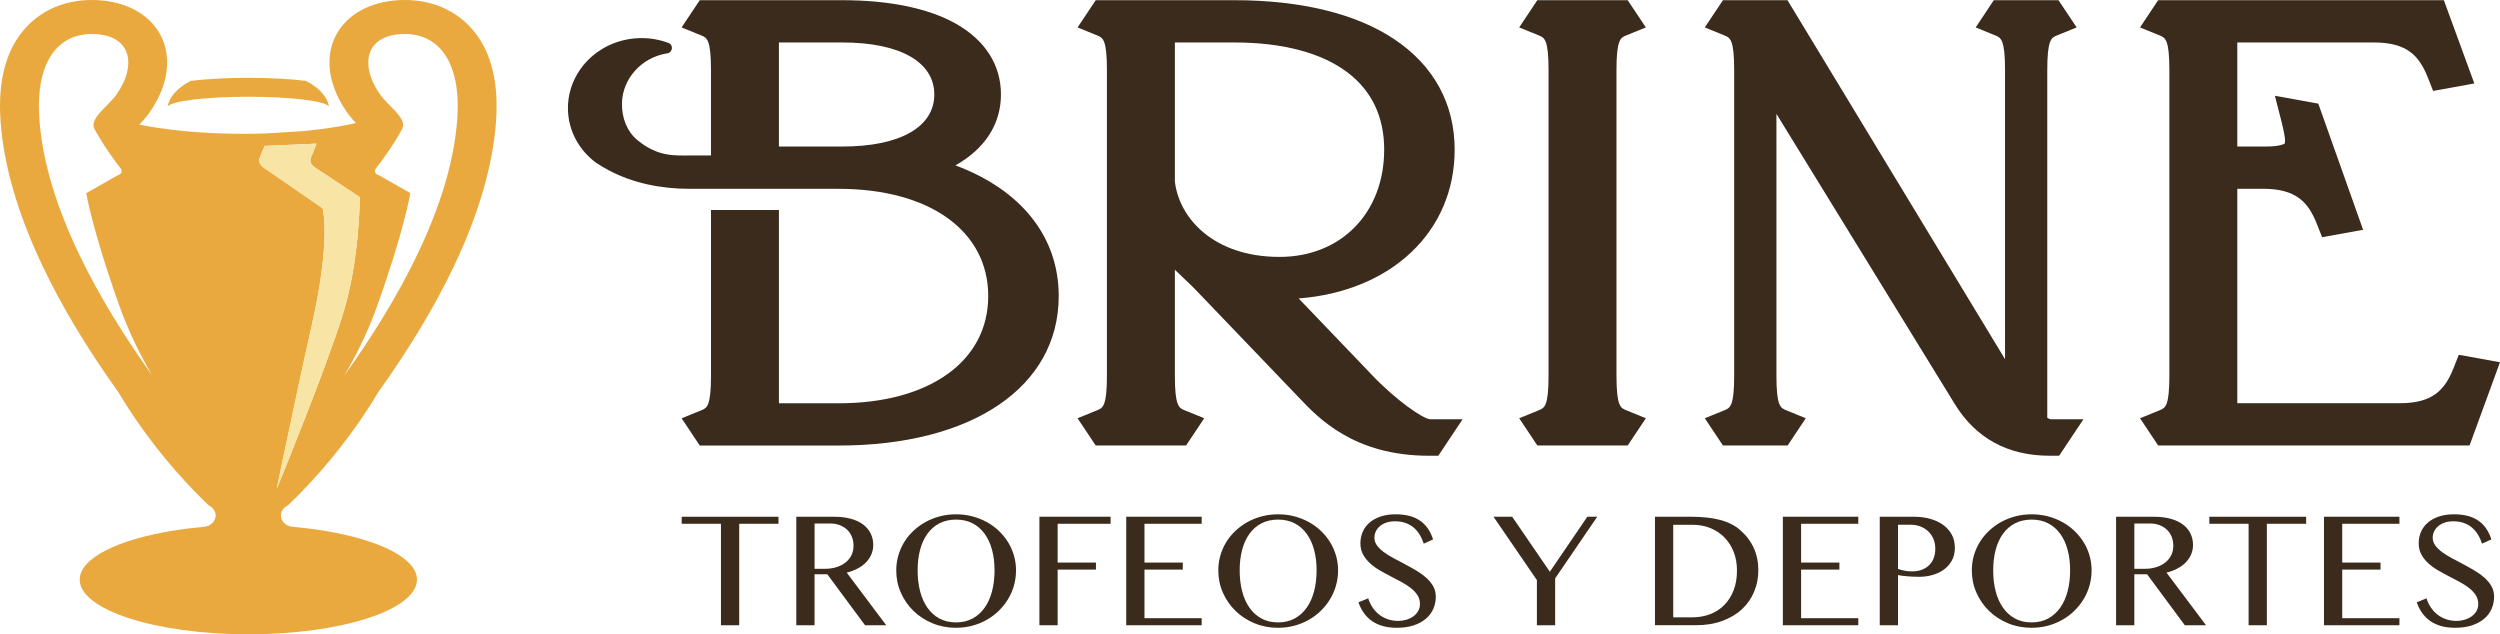
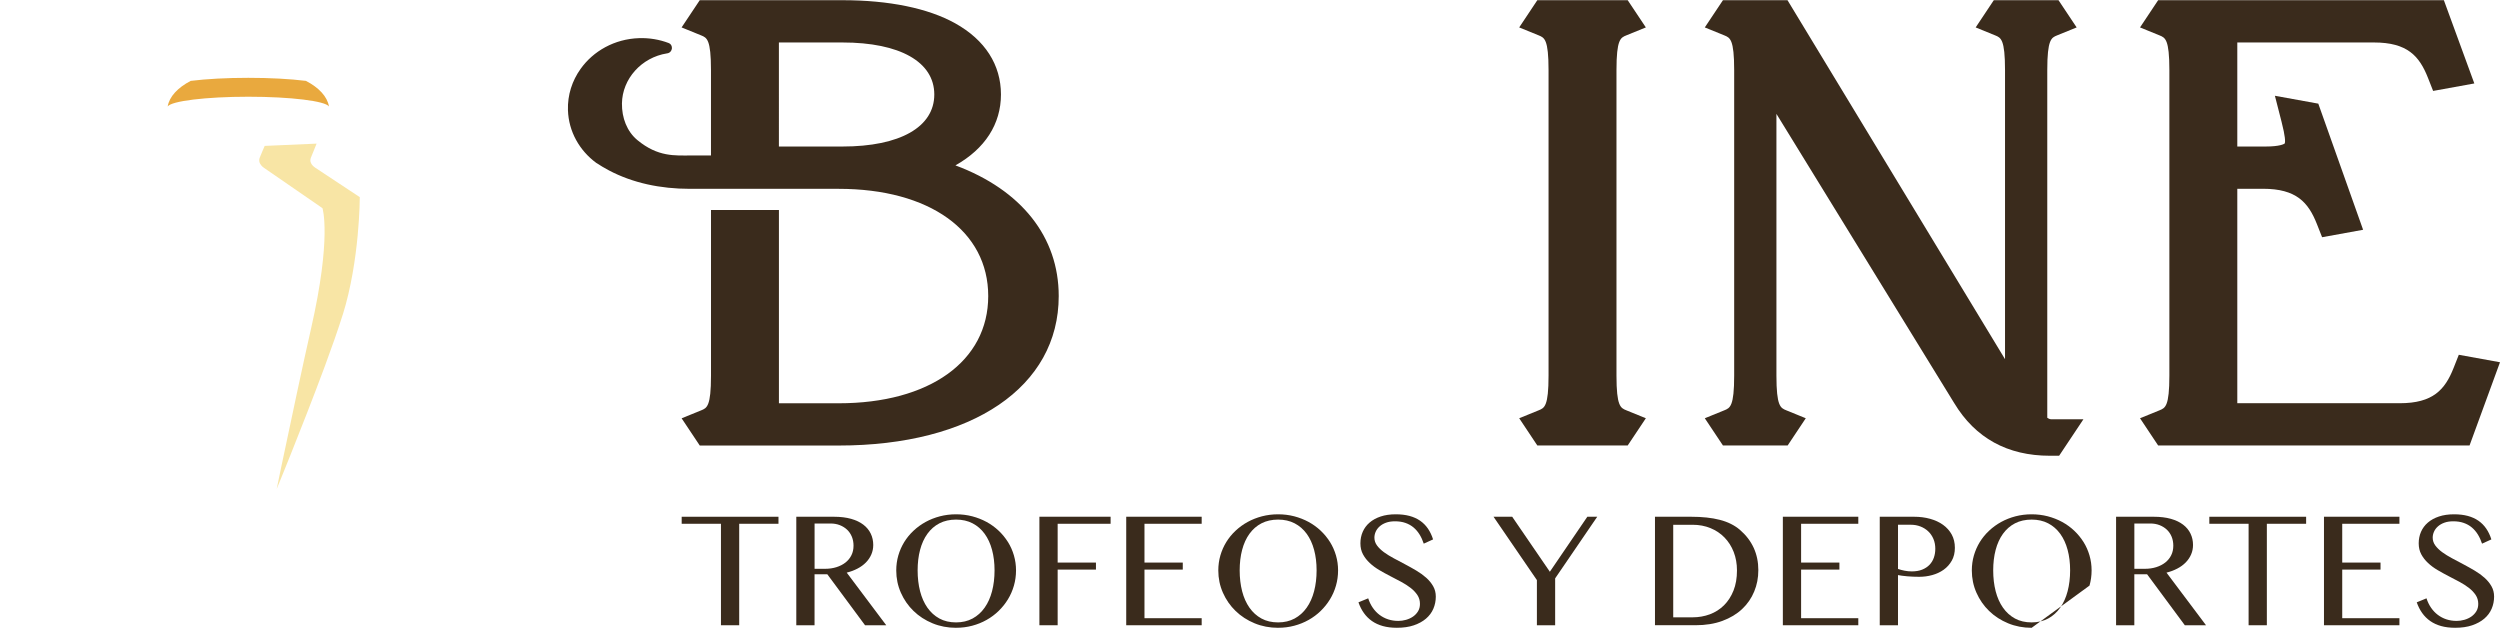
<svg xmlns="http://www.w3.org/2000/svg" id="Capa_2" data-name="Capa 2" viewBox="0 0 1000 253.72">
  <defs>
    <style>
      .cls-1 {
        fill: #e9a93e;
      }

      .cls-2 {
        fill: #3a2b1c;
      }

      .cls-3 {
        fill: #f8e5a5;
      }
    </style>
  </defs>
  <g id="_1500_x_1500_px_Logo_1" data-name="1500 x 1500 px Logo 1">
    <g id="Text">
      <g>
        <g>
          <path class="cls-2" d="M311.39,206.7v2.81h-15.71v40.59h-7.3v-40.59h-15.71v-2.81h38.72Z" />
          <path class="cls-2" d="M318.53,206.7h15.06c2.6,0,4.88.28,6.84.83s3.6,1.34,4.91,2.34c1.31,1,2.3,2.2,2.96,3.58.67,1.39,1,2.9,1,4.54,0,1.35-.26,2.62-.77,3.8-.51,1.18-1.23,2.24-2.16,3.19s-2.05,1.77-3.36,2.45c-1.31.69-2.75,1.23-4.32,1.62l15.81,21.05h-8.48l-15.09-20.39h-5.11v20.39h-7.3v-43.41ZM325.83,227.52h4.22c1.64,0,3.15-.22,4.54-.66,1.39-.44,2.58-1.05,3.6-1.85,1.01-.8,1.81-1.76,2.37-2.9.57-1.13.85-2.41.85-3.83,0-1.31-.22-2.51-.67-3.6-.45-1.09-1.08-2.02-1.9-2.8-.82-.77-1.79-1.38-2.91-1.82s-2.35-.66-3.68-.66h-6.42v18.1Z" />
          <path class="cls-2" d="M382.43,251.12c-3.36,0-6.5-.6-9.41-1.8-2.91-1.2-5.45-2.84-7.6-4.93-2.15-2.08-3.84-4.52-5.07-7.3-1.23-2.78-1.85-5.75-1.85-8.92,0-2.07.28-4.07.83-5.99.56-1.92,1.35-3.71,2.37-5.37,1.03-1.66,2.26-3.17,3.72-4.53,1.45-1.36,3.06-2.53,4.83-3.5,1.77-.97,3.68-1.72,5.73-2.26,2.05-.53,4.2-.8,6.45-.8s4.4.27,6.45.8c2.05.54,3.97,1.29,5.75,2.26,1.78.97,3.39,2.14,4.83,3.5,1.44,1.36,2.68,2.88,3.72,4.53s1.83,3.45,2.39,5.37c.56,1.92.84,3.92.84,5.99s-.28,4.12-.84,6.07c-.56,1.95-1.35,3.78-2.39,5.48-1.04,1.7-2.28,3.25-3.72,4.65-1.44,1.4-3.05,2.6-4.83,3.6-1.78,1-3.69,1.78-5.75,2.32-2.05.55-4.2.82-6.45.82ZM382.43,248.96c2.49,0,4.68-.52,6.6-1.55,1.91-1.04,3.52-2.48,4.83-4.34s2.3-4.05,2.96-6.58c.66-2.53,1-5.3,1-8.32s-.33-5.73-1-8.22c-.67-2.49-1.65-4.63-2.96-6.43-1.31-1.8-2.92-3.2-4.83-4.19s-4.11-1.49-6.6-1.49-4.75.5-6.66,1.49c-1.91.99-3.51,2.39-4.81,4.19-1.3,1.8-2.28,3.95-2.93,6.43-.66,2.49-.98,5.23-.98,8.22s.33,5.78.98,8.32c.65,2.53,1.63,4.72,2.93,6.58,1.3,1.85,2.9,3.3,4.81,4.34,1.91,1.04,4.13,1.55,6.66,1.55Z" />
          <path class="cls-2" d="M444.24,206.7v2.81h-21.18v15.52h15.32v2.81h-15.32v22.26h-7.3v-43.41h28.48Z" />
          <path class="cls-2" d="M480.67,206.7v2.81h-22.88v15.52h15.32v2.81h-15.32v19.44h22.88v2.82h-30.18v-43.41h30.18Z" />
          <path class="cls-2" d="M511.25,251.12c-3.36,0-6.5-.6-9.41-1.8-2.91-1.2-5.45-2.84-7.6-4.93-2.15-2.08-3.84-4.52-5.07-7.3-1.23-2.78-1.85-5.75-1.85-8.92,0-2.07.28-4.07.83-5.99.56-1.92,1.35-3.71,2.37-5.37,1.03-1.66,2.26-3.17,3.72-4.53,1.45-1.36,3.06-2.53,4.83-3.5,1.77-.97,3.68-1.72,5.73-2.26,2.05-.53,4.2-.8,6.45-.8s4.4.27,6.45.8c2.05.54,3.97,1.29,5.75,2.26,1.78.97,3.39,2.14,4.83,3.5,1.44,1.36,2.68,2.88,3.72,4.53,1.04,1.66,1.83,3.45,2.39,5.37.56,1.92.84,3.92.84,5.99s-.28,4.12-.84,6.07c-.56,1.95-1.35,3.78-2.39,5.48s-2.28,3.25-3.72,4.65c-1.44,1.4-3.05,2.6-4.83,3.6-1.78,1-3.69,1.78-5.75,2.32-2.05.55-4.2.82-6.45.82ZM511.25,248.96c2.49,0,4.68-.52,6.6-1.55,1.91-1.04,3.52-2.48,4.83-4.34s2.3-4.05,2.96-6.58c.66-2.53,1-5.3,1-8.32s-.33-5.73-1-8.22c-.67-2.49-1.65-4.63-2.96-6.43-1.31-1.8-2.92-3.2-4.83-4.19-1.91-.99-4.11-1.49-6.6-1.49s-4.75.5-6.66,1.49c-1.91.99-3.51,2.39-4.81,4.19-1.3,1.8-2.28,3.95-2.93,6.43-.66,2.49-.98,5.23-.98,8.22s.33,5.78.98,8.32c.65,2.53,1.63,4.72,2.93,6.58,1.3,1.85,2.9,3.3,4.81,4.34,1.91,1.04,4.13,1.55,6.66,1.55Z" />
          <path class="cls-2" d="M559.24,248.37c1.07,0,2.13-.15,3.17-.44,1.05-.3,1.99-.73,2.82-1.31.83-.58,1.49-1.29,2-2.13.5-.84.75-1.82.75-2.93,0-1.33-.34-2.51-1.03-3.55-.69-1.03-1.59-1.99-2.7-2.85-1.11-.86-2.39-1.67-3.81-2.44s-2.89-1.53-4.37-2.29c-1.48-.76-2.94-1.57-4.37-2.41-1.43-.84-2.7-1.78-3.81-2.82-1.11-1.03-2.01-2.19-2.7-3.47-.69-1.28-1.03-2.74-1.03-4.4s.31-3.2.93-4.61c.62-1.42,1.53-2.65,2.73-3.68,1.2-1.04,2.68-1.85,4.44-2.44,1.76-.59,3.77-.88,6.04-.88,2.05,0,3.88.22,5.5.65,1.62.44,3.03,1.08,4.26,1.93,1.22.85,2.26,1.9,3.11,3.14.85,1.24,1.54,2.69,2.06,4.32l-3.73,1.7c-.44-1.33-.99-2.55-1.67-3.65-.68-1.1-1.48-2.04-2.42-2.83s-2.02-1.39-3.26-1.82c-1.23-.43-2.62-.64-4.17-.64-1.37,0-2.58.19-3.6.57-1.03.38-1.88.88-2.57,1.51-.69.62-1.2,1.32-1.54,2.1-.34.77-.51,1.57-.51,2.37,0,1.13.35,2.18,1.05,3.13.7.95,1.63,1.84,2.78,2.69,1.16.84,2.47,1.65,3.95,2.44,1.47.79,2.97,1.58,4.5,2.39,1.53.81,3.03,1.65,4.5,2.52,1.47.87,2.79,1.83,3.95,2.86s2.08,2.17,2.78,3.4c.7,1.23,1.05,2.61,1.05,4.14,0,1.72-.33,3.34-.98,4.86-.65,1.52-1.64,2.84-2.95,3.96-1.31,1.12-2.94,2.01-4.88,2.67-1.94.66-4.2.98-6.78.98-2.1,0-3.96-.23-5.6-.69-1.64-.46-3.08-1.12-4.34-2-1.25-.87-2.33-1.94-3.22-3.19-.9-1.25-1.63-2.69-2.19-4.3l3.9-1.6c.46,1.42,1.07,2.68,1.85,3.8s1.67,2.06,2.7,2.83c1.03.77,2.17,1.37,3.42,1.78,1.25.41,2.59.62,4.01.62Z" />
          <path class="cls-2" d="M604.88,206.7l15.06,22,14.99-22h3.96l-16.83,24.65v18.76h-7.3v-18.07l-17.35-25.34h7.46Z" />
          <path class="cls-2" d="M661.98,206.7h14.47c4.45,0,8.28.41,11.49,1.24,3.21.83,5.88,2.16,8.02,3.99,2.44,2.1,4.28,4.5,5.52,7.2,1.23,2.71,1.85,5.66,1.85,8.87s-.55,5.93-1.65,8.61c-1.1,2.68-2.72,5.02-4.85,7.02-2.13,2-4.76,3.58-7.89,4.73-3.13,1.16-6.72,1.73-10.75,1.73h-16.2v-43.41ZM669.28,246.93h7.76c2.44,0,4.75-.41,6.91-1.21,2.16-.81,4.04-2.01,5.65-3.6,1.6-1.59,2.87-3.55,3.8-5.88.93-2.32,1.39-5.02,1.39-8.07,0-2.68-.44-5.14-1.31-7.38-.87-2.24-2.1-4.16-3.67-5.78-1.57-1.62-3.44-2.87-5.61-3.76-2.17-.89-4.54-1.34-7.12-1.34h-7.79v37.02Z" />
          <path class="cls-2" d="M743.32,206.7v2.81h-22.88v15.52h15.32v2.81h-15.32v19.44h22.88v2.82h-30.18v-43.41h30.18Z" />
          <path class="cls-2" d="M751.9,206.7h13.75c2.27,0,4.4.27,6.38.82,1.99.55,3.72,1.35,5.19,2.41,1.47,1.06,2.63,2.36,3.47,3.89.84,1.54,1.26,3.3,1.26,5.29s-.41,3.68-1.23,5.14c-.82,1.46-1.9,2.67-3.24,3.63-1.34.96-2.87,1.67-4.57,2.14-1.7.47-3.44.7-5.2.7-.77,0-1.56-.02-2.39-.05-.83-.03-1.63-.08-2.39-.15-.76-.06-1.47-.14-2.13-.23s-1.19-.18-1.6-.26v20.07h-7.3v-43.41ZM759.2,227.58c.83.28,1.71.52,2.65.7.94.19,1.9.28,2.88.28,1.57,0,2.95-.23,4.12-.7,1.18-.47,2.16-1.11,2.95-1.93.78-.82,1.37-1.78,1.75-2.88.38-1.1.57-2.28.57-3.52,0-1.46-.25-2.78-.75-3.96-.5-1.18-1.19-2.19-2.08-3.03-.89-.84-1.92-1.49-3.11-1.95-1.19-.46-2.46-.69-3.81-.69h-5.17v17.68Z" />
-           <path class="cls-2" d="M812.66,251.12c-3.36,0-6.5-.6-9.41-1.8-2.91-1.2-5.45-2.84-7.6-4.93-2.15-2.08-3.84-4.52-5.07-7.3-1.23-2.78-1.85-5.75-1.85-8.92,0-2.07.28-4.07.83-5.99.56-1.92,1.35-3.71,2.37-5.37,1.03-1.66,2.26-3.17,3.72-4.53,1.45-1.36,3.06-2.53,4.83-3.5,1.77-.97,3.68-1.72,5.73-2.26,2.05-.53,4.2-.8,6.45-.8s4.4.27,6.45.8c2.05.54,3.97,1.29,5.75,2.26,1.78.97,3.39,2.14,4.83,3.5,1.44,1.36,2.68,2.88,3.72,4.53s1.83,3.45,2.39,5.37.84,3.92.84,5.99-.28,4.12-.84,6.07c-.56,1.95-1.35,3.78-2.39,5.48-1.04,1.7-2.28,3.25-3.72,4.65-1.44,1.4-3.05,2.6-4.83,3.6-1.78,1-3.69,1.78-5.75,2.32-2.05.55-4.2.82-6.45.82ZM812.66,248.96c2.49,0,4.68-.52,6.6-1.55,1.91-1.04,3.52-2.48,4.83-4.34,1.31-1.85,2.3-4.05,2.96-6.58.66-2.53,1-5.3,1-8.32s-.33-5.73-1-8.22c-.67-2.49-1.65-4.63-2.96-6.43-1.31-1.8-2.92-3.2-4.83-4.19s-4.11-1.49-6.6-1.49-4.75.5-6.66,1.49c-1.91.99-3.51,2.39-4.81,4.19-1.3,1.8-2.28,3.95-2.93,6.43-.66,2.49-.98,5.23-.98,8.22s.33,5.78.98,8.32c.65,2.53,1.63,4.72,2.93,6.58,1.3,1.85,2.9,3.3,4.81,4.34,1.91,1.04,4.13,1.55,6.66,1.55Z" />
+           <path class="cls-2" d="M812.66,251.12c-3.36,0-6.5-.6-9.41-1.8-2.91-1.2-5.45-2.84-7.6-4.93-2.15-2.08-3.84-4.52-5.07-7.3-1.23-2.78-1.85-5.75-1.85-8.92,0-2.07.28-4.07.83-5.99.56-1.92,1.35-3.71,2.37-5.37,1.03-1.66,2.26-3.17,3.72-4.53,1.45-1.36,3.06-2.53,4.83-3.5,1.77-.97,3.68-1.72,5.73-2.26,2.05-.53,4.2-.8,6.45-.8s4.4.27,6.45.8c2.05.54,3.97,1.29,5.75,2.26,1.78.97,3.39,2.14,4.83,3.5,1.44,1.36,2.68,2.88,3.72,4.53s1.83,3.45,2.39,5.37.84,3.92.84,5.99-.28,4.12-.84,6.07ZM812.66,248.96c2.49,0,4.68-.52,6.6-1.55,1.91-1.04,3.52-2.48,4.83-4.34,1.31-1.85,2.3-4.05,2.96-6.58.66-2.53,1-5.3,1-8.32s-.33-5.73-1-8.22c-.67-2.49-1.65-4.63-2.96-6.43-1.31-1.8-2.92-3.2-4.83-4.19s-4.11-1.49-6.6-1.49-4.75.5-6.66,1.49c-1.91.99-3.51,2.39-4.81,4.19-1.3,1.8-2.28,3.95-2.93,6.43-.66,2.49-.98,5.23-.98,8.22s.33,5.78.98,8.32c.65,2.53,1.63,4.72,2.93,6.58,1.3,1.85,2.9,3.3,4.81,4.34,1.91,1.04,4.13,1.55,6.66,1.55Z" />
          <path class="cls-2" d="M846.44,206.7h15.06c2.6,0,4.88.28,6.84.83s3.6,1.34,4.91,2.34c1.31,1,2.3,2.2,2.96,3.58.67,1.39,1,2.9,1,4.54,0,1.35-.26,2.62-.77,3.8-.51,1.18-1.23,2.24-2.16,3.19-.93.95-2.05,1.77-3.36,2.45-1.31.69-2.75,1.23-4.32,1.62l15.81,21.05h-8.48l-15.09-20.39h-5.11v20.39h-7.3v-43.41ZM853.74,227.52h4.22c1.64,0,3.15-.22,4.54-.66,1.39-.44,2.58-1.05,3.6-1.85,1.01-.8,1.81-1.76,2.37-2.9.57-1.13.85-2.41.85-3.83,0-1.31-.22-2.51-.67-3.6-.45-1.09-1.08-2.02-1.9-2.8-.82-.77-1.79-1.38-2.91-1.82s-2.35-.66-3.68-.66h-6.42v18.1Z" />
          <path class="cls-2" d="M922.45,206.7v2.81h-15.71v40.59h-7.3v-40.59h-15.71v-2.81h38.72Z" />
          <path class="cls-2" d="M959.77,206.7v2.81h-22.88v15.52h15.32v2.81h-15.32v19.44h22.88v2.82h-30.18v-43.41h30.18Z" />
          <path class="cls-2" d="M982.56,248.37c1.07,0,2.13-.15,3.17-.44,1.05-.3,1.99-.73,2.82-1.31.83-.58,1.49-1.29,2-2.13.5-.84.75-1.82.75-2.93,0-1.33-.34-2.51-1.03-3.55-.69-1.03-1.59-1.99-2.7-2.85-1.11-.86-2.39-1.67-3.81-2.44s-2.89-1.53-4.37-2.29c-1.48-.76-2.94-1.57-4.37-2.41-1.43-.84-2.7-1.78-3.81-2.82-1.11-1.03-2.01-2.19-2.7-3.47-.69-1.28-1.03-2.74-1.03-4.4s.31-3.2.93-4.61c.62-1.42,1.53-2.65,2.73-3.68,1.2-1.04,2.68-1.85,4.44-2.44,1.76-.59,3.77-.88,6.04-.88,2.05,0,3.88.22,5.5.65,1.62.44,3.03,1.08,4.26,1.93,1.22.85,2.26,1.9,3.11,3.14.85,1.24,1.54,2.69,2.06,4.32l-3.73,1.7c-.44-1.33-.99-2.55-1.67-3.65-.68-1.1-1.48-2.04-2.42-2.83-.94-.79-2.02-1.39-3.26-1.82-1.23-.43-2.62-.64-4.17-.64-1.37,0-2.58.19-3.6.57-1.03.38-1.88.88-2.57,1.51-.69.62-1.2,1.32-1.54,2.1-.34.77-.51,1.57-.51,2.37,0,1.13.35,2.18,1.05,3.13.7.95,1.63,1.84,2.78,2.69,1.16.84,2.47,1.65,3.95,2.44,1.47.79,2.97,1.58,4.5,2.39,1.53.81,3.03,1.65,4.5,2.52,1.47.87,2.79,1.83,3.95,2.86,1.16,1.04,2.08,2.17,2.78,3.4.7,1.23,1.05,2.61,1.05,4.14,0,1.72-.33,3.34-.98,4.86-.65,1.52-1.64,2.84-2.95,3.96-1.31,1.12-2.94,2.01-4.88,2.67-1.94.66-4.2.98-6.78.98-2.1,0-3.96-.23-5.6-.69-1.64-.46-3.08-1.12-4.34-2-1.25-.87-2.33-1.94-3.22-3.19-.9-1.25-1.63-2.69-2.19-4.3l3.9-1.6c.46,1.42,1.07,2.68,1.85,3.8s1.67,2.06,2.7,2.83c1.03.77,2.17,1.37,3.42,1.78,1.25.41,2.59.62,4.01.62Z" />
        </g>
        <g>
          <g>
-             <path class="cls-1" d="M186.45,9.18c-6.45-6.01-14.93-9.18-24.5-9.18-11.86,0-21.55,4.54-26.6,12.46-1.95,3.07-3.1,6.49-3.45,10.11-.53,5.52.78,11.49,3.87,17.4.88,1.69,1.92,3.38,3.09,5.05.24.34.49.67.74,1,.89,1.16,1.84,2.22,2.78,3.21-2.18.49-4.48.94-6.91,1.36-4.43.76-9.26,1.39-14.38,1.87l-14.48.91c-2.95.1-5.97.15-9.03.15-12.55,0-24.29-.85-34.32-2.36-2.65-.39-5.18-.83-7.57-1.31.33-.34.66-.69,1-1.05.64-.69,1.28-1.41,1.89-2.18.21-.25.41-.51.61-.78.21-.26.41-.54.6-.81,1.17-1.67,2.21-3.36,3.09-5.05,3.18-6.08,4.47-12.23,3.81-17.88-.4-3.44-1.53-6.7-3.39-9.63C58.24,4.54,48.55,0,36.69,0c-9.58,0-18.05,3.17-24.5,9.18C3,17.74-1.03,30.97.22,48.51c1.25,17.6,6.93,37.11,16.86,57.99,7.64,16.07,17.84,33.04,30.32,50.45,10.06,16.93,21.52,30.33,30.03,39.18,2.25,2.33,4.28,4.34,6.05,6.02,1.02.48,1.83,1.23,2.3,2.15.31.57.48,1.22.48,1.89,0,2.36-2.04,4.3-4.66,4.54-.02,0-.04,0-.06,0-4.22.37-8.27.88-12.11,1.5-22.25,3.57-37.55,11.01-37.55,19.61,0,12.08,30.2,21.88,67.45,21.88s67.45-9.79,67.45-21.88c0-8.45-14.77-15.78-36.39-19.42-4.16-.7-8.59-1.27-13.21-1.68-.09-.02-.17-.02-.27-.02-2.57-.29-4.56-2.21-4.56-4.53,0-.64.16-1.25.43-1.81.48-.98,1.34-1.78,2.42-2.26,1.75-1.67,3.78-3.67,6.01-5.99,8.53-8.85,19.98-22.26,30.04-39.19,12.46-17.4,22.66-34.37,30.31-50.44,9.93-20.87,15.61-40.39,16.86-57.99,1.25-17.54-2.77-30.77-11.96-39.33ZM15.74,47.66c-1.65-23.1,7.56-34.06,20.95-34.06,9.85,0,14.54,4.75,14.63,11.23.07,3.93-1.56,8.51-4.77,13.04-1.73,2.45-4.67,4.95-6.75,7.38-1.9,2.21-3.08,4.38-1.99,6.39,3.65,6.68,8.14,12.76,10.51,15.8.78,1,.16,2.37-1.18,2.63l-12.64,7.19s2.46,14.98,13.38,45.42c3.58,9.97,8.11,19.18,13.02,27.5C40.02,121.12,18.26,82.98,15.74,47.66ZM137.11,125.83c-1.8,5.77-4.36,13.03-7.18,20.67-4.65,12.57-10.02,26.16-13.89,35.86-.37.91-.73,1.78-1.06,2.62-.36.91-.71,1.76-1.03,2.57-.67,1.63-1.24,3.06-1.72,4.24-.9,2.2-1.45,3.55-1.55,3.78.04-.2.27-1.36.67-3.26.31-1.5.72-3.46,1.2-5.77.11-.53.24-1.07.35-1.64,1.55-7.41,3.74-17.78,5.98-28.2,1.93-9.03,3.91-18.09,5.55-25.29,8.32-36.54,4.56-48.14,4.56-48.14l-23.42-16.15c-.38-.26-.71-.55-.97-.85-.88-.98-1.14-2.15-.68-3.26l1.03-2.5.93-2.15,20.76-.91-.99,2.45-1.29,3.18c-.12.32-.2.65-.21.97-.02,1.1.63,2.16,1.87,2.98,5.97,3.94,11.93,7.89,17.9,11.83,0,0,0,25.21-6.8,46.99ZM182.9,47.66c-2.52,35.31-24.28,73.46-45.16,102.52,4.91-8.32,9.44-17.53,13.02-27.5,10.92-30.44,13.38-45.42,13.38-45.42l-12.63-7.19c-1.35-.26-1.97-1.63-1.19-2.63,2.38-3.05,6.87-9.12,10.51-15.8,1.29-2.36-.56-4.92-3.02-7.53-1.94-2.07-4.26-4.17-5.72-6.23-2.95-4.19-4.58-8.41-4.76-12.14-.35-6.94,4.32-12.14,14.62-12.14,13.39,0,22.59,10.96,20.95,34.06Z" />
            <path class="cls-1" d="M99.32,31.13c8.59,0,16.73.43,23.06,1.22,5.16,2.69,8.55,6.27,9.21,10.25-1.4-2.19-15.31-3.91-32.26-3.91s-30.86,1.72-32.26,3.91c.66-3.98,4.05-7.56,9.21-10.25,6.34-.79,14.48-1.22,23.06-1.22Z" />
          </g>
          <path class="cls-3" d="M137.11,125.83c-1.8,5.77-4.36,13.03-7.18,20.67-4.65,12.57-10.02,26.16-13.89,35.86-.37.91-.73,1.78-1.06,2.62-.36.91-.71,1.76-1.03,2.57-.67,1.63-1.24,3.06-1.72,4.24-.9,2.2-1.45,3.55-1.55,3.78.04-.2.27-1.36.67-3.26.31-1.5.72-3.46,1.2-5.77.11-.53.24-1.07.35-1.64,1.55-7.41,3.74-17.78,5.98-28.2,1.93-9.03,3.91-18.09,5.55-25.29,8.32-36.54,4.56-48.14,4.56-48.14l-23.42-16.15c-.38-.26-.71-.55-.97-.85-.88-.98-1.14-2.15-.68-3.26l1.03-2.5.93-2.15,20.76-.91-.99,2.45-1.29,3.18c-.12.32-.2.65-.21.97-.02,1.1.63,2.16,1.87,2.98,5.97,3.94,11.93,7.89,17.9,11.83,0,0,0,25.21-6.8,46.99Z" />
        </g>
-         <path class="cls-2" d="M548.39,149.58l-28.92-30.2c37.04-2.88,62.39-26.7,62.39-59.5,0-18.37-8.36-33.66-24.19-44.22C542.42,5.47,520.34.08,493.84.08h-55.55l-7.26,10.89,7.83,3.19c2.27.93,3.91,1.59,3.91,13.88v122.19c0,12.29-1.64,12.96-3.91,13.88l-7.84,3.19,7.26,10.89h36.15l7.26-10.89-7.83-3.19c-2.27-.93-3.91-1.59-3.91-13.88v-42.34c1.58,1.57,3.09,2.99,4.43,4.26,1.46,1.37,2.72,2.56,3.69,3.58l41.55,43.35c7.66,8.11,21.93,23.22,52,23.22h3.7l9.72-14.59h-12.91c-2.68,0-13.83-7.61-23.75-18.13ZM553.67,59.87c0,25.25-17.21,42.89-41.86,42.89-26.44,0-40.21-15.61-41.86-30.17V16.99h23.89c19.33,0,35.01,4.19,45.34,12.11,9.62,7.38,14.49,17.73,14.49,30.78Z" />
        <path class="cls-2" d="M650.5,14.16l7.84-3.19-7.26-10.89h-36.15l-7.25,10.89,7.83,3.19c2.27.93,3.91,1.59,3.91,13.88v122.19c0,12.29-1.64,12.96-3.91,13.88l-7.83,3.19,7.25,10.89h36.15l7.26-10.89-7.84-3.19c-2.27-.93-3.91-1.59-3.91-13.88V28.04c0-12.29,1.64-12.96,3.91-13.88Z" />
        <path class="cls-2" d="M818.91,167.1V28.04c0-12.29,1.64-12.96,3.91-13.88l7.84-3.19-7.26-10.89h-25.88l-7.25,10.89,7.83,3.19c2.27.93,3.91,1.59,3.91,13.88v115.63L715,.08h-25.82l-7.26,10.89,7.84,3.19c2.27.93,3.91,1.59,3.91,13.88v122.19c0,12.29-1.64,12.96-3.91,13.88l-7.84,3.19,7.26,10.89h25.88l7.25-10.89-7.83-3.19c-2.27-.93-3.91-1.59-3.91-13.88V45.55l71.12,115.7c8.43,13.97,21.3,21.05,38.26,21.05h3.7l9.72-14.59h-12.91c-.22,0-.66,0-1.56-.61Z" />
        <path class="cls-2" d="M983.52,141.91l-2.08,5.27c-3.44,8.71-8.25,14.11-21.55,14.11h-64.97v-85.78h10.29c13.3,0,18.11,5.4,21.55,14.11l2.08,5.27,16.4-2.98-17.92-50.45-17.36-3.15,2.67,10.44c1.52,5.92,1.53,7.98,1.25,8.65-.26.2-1.89,1.21-7.64,1.21h-11.32V16.99h54.7c13.3,0,18.11,5.4,21.55,14.11l2.08,5.27,16.48-2.99L977.55.08h-114.29l-7.25,10.89,7.83,3.19c2.27.93,3.91,1.59,3.91,13.88v122.19c0,12.29-1.64,12.96-3.91,13.88l-7.83,3.19,7.25,10.89h124.56l12.18-33.29-16.48-2.99Z" />
        <path class="cls-2" d="M382.19,66.14c11.79-6.63,18.19-16.52,18.19-28.35s-6.33-21.8-18.31-28.47C371.2,3.28,355.61.08,336.99.08h-57.09l-7.26,10.89,7.84,3.19c2.27.93,3.91,1.59,3.91,13.88v34.16c-1.98,0-4.55-.01-7.94-.01-6.46,0-13.23.67-21.48-6.14-4.18-3.45-6.26-8.91-6.19-14.65.12-9.84,7.79-18.43,18.03-20.05.03,0,.06,0,.09-.01,2.19-.34,2.59-3.36.51-4.15-3.64-1.37-7.64-2.07-11.81-1.93-9.78.32-18.28,5.15-23.37,12.31-3.36,4.7-5.25,10.4-5.05,16.5.28,8.6,4.65,16.15,11.27,21.05,1.66,1.09,3.36,2.1,5.13,3.04,9.54,5.04,20.61,7.37,32.35,7.37,3.01,0,5.82,0,8.47-.02v.02h27.17s23.89,0,23.89,0c36.35,0,59.83,16.84,59.83,42.89s-23.49,42.89-59.83,42.89h-23.89v-77.31h-27.17v66.25c0,12.29-1.64,12.96-3.91,13.88l-7.84,3.19,7.26,10.89h55.55c53.48,0,88.03-23.47,88.03-59.79,0-23.66-14.95-42.44-41.29-52.26ZM336.99,58.61h-25.43V16.99h25.43c23,0,36.73,7.78,36.73,20.81s-13.73,20.81-36.73,20.81Z" />
      </g>
    </g>
  </g>
</svg>